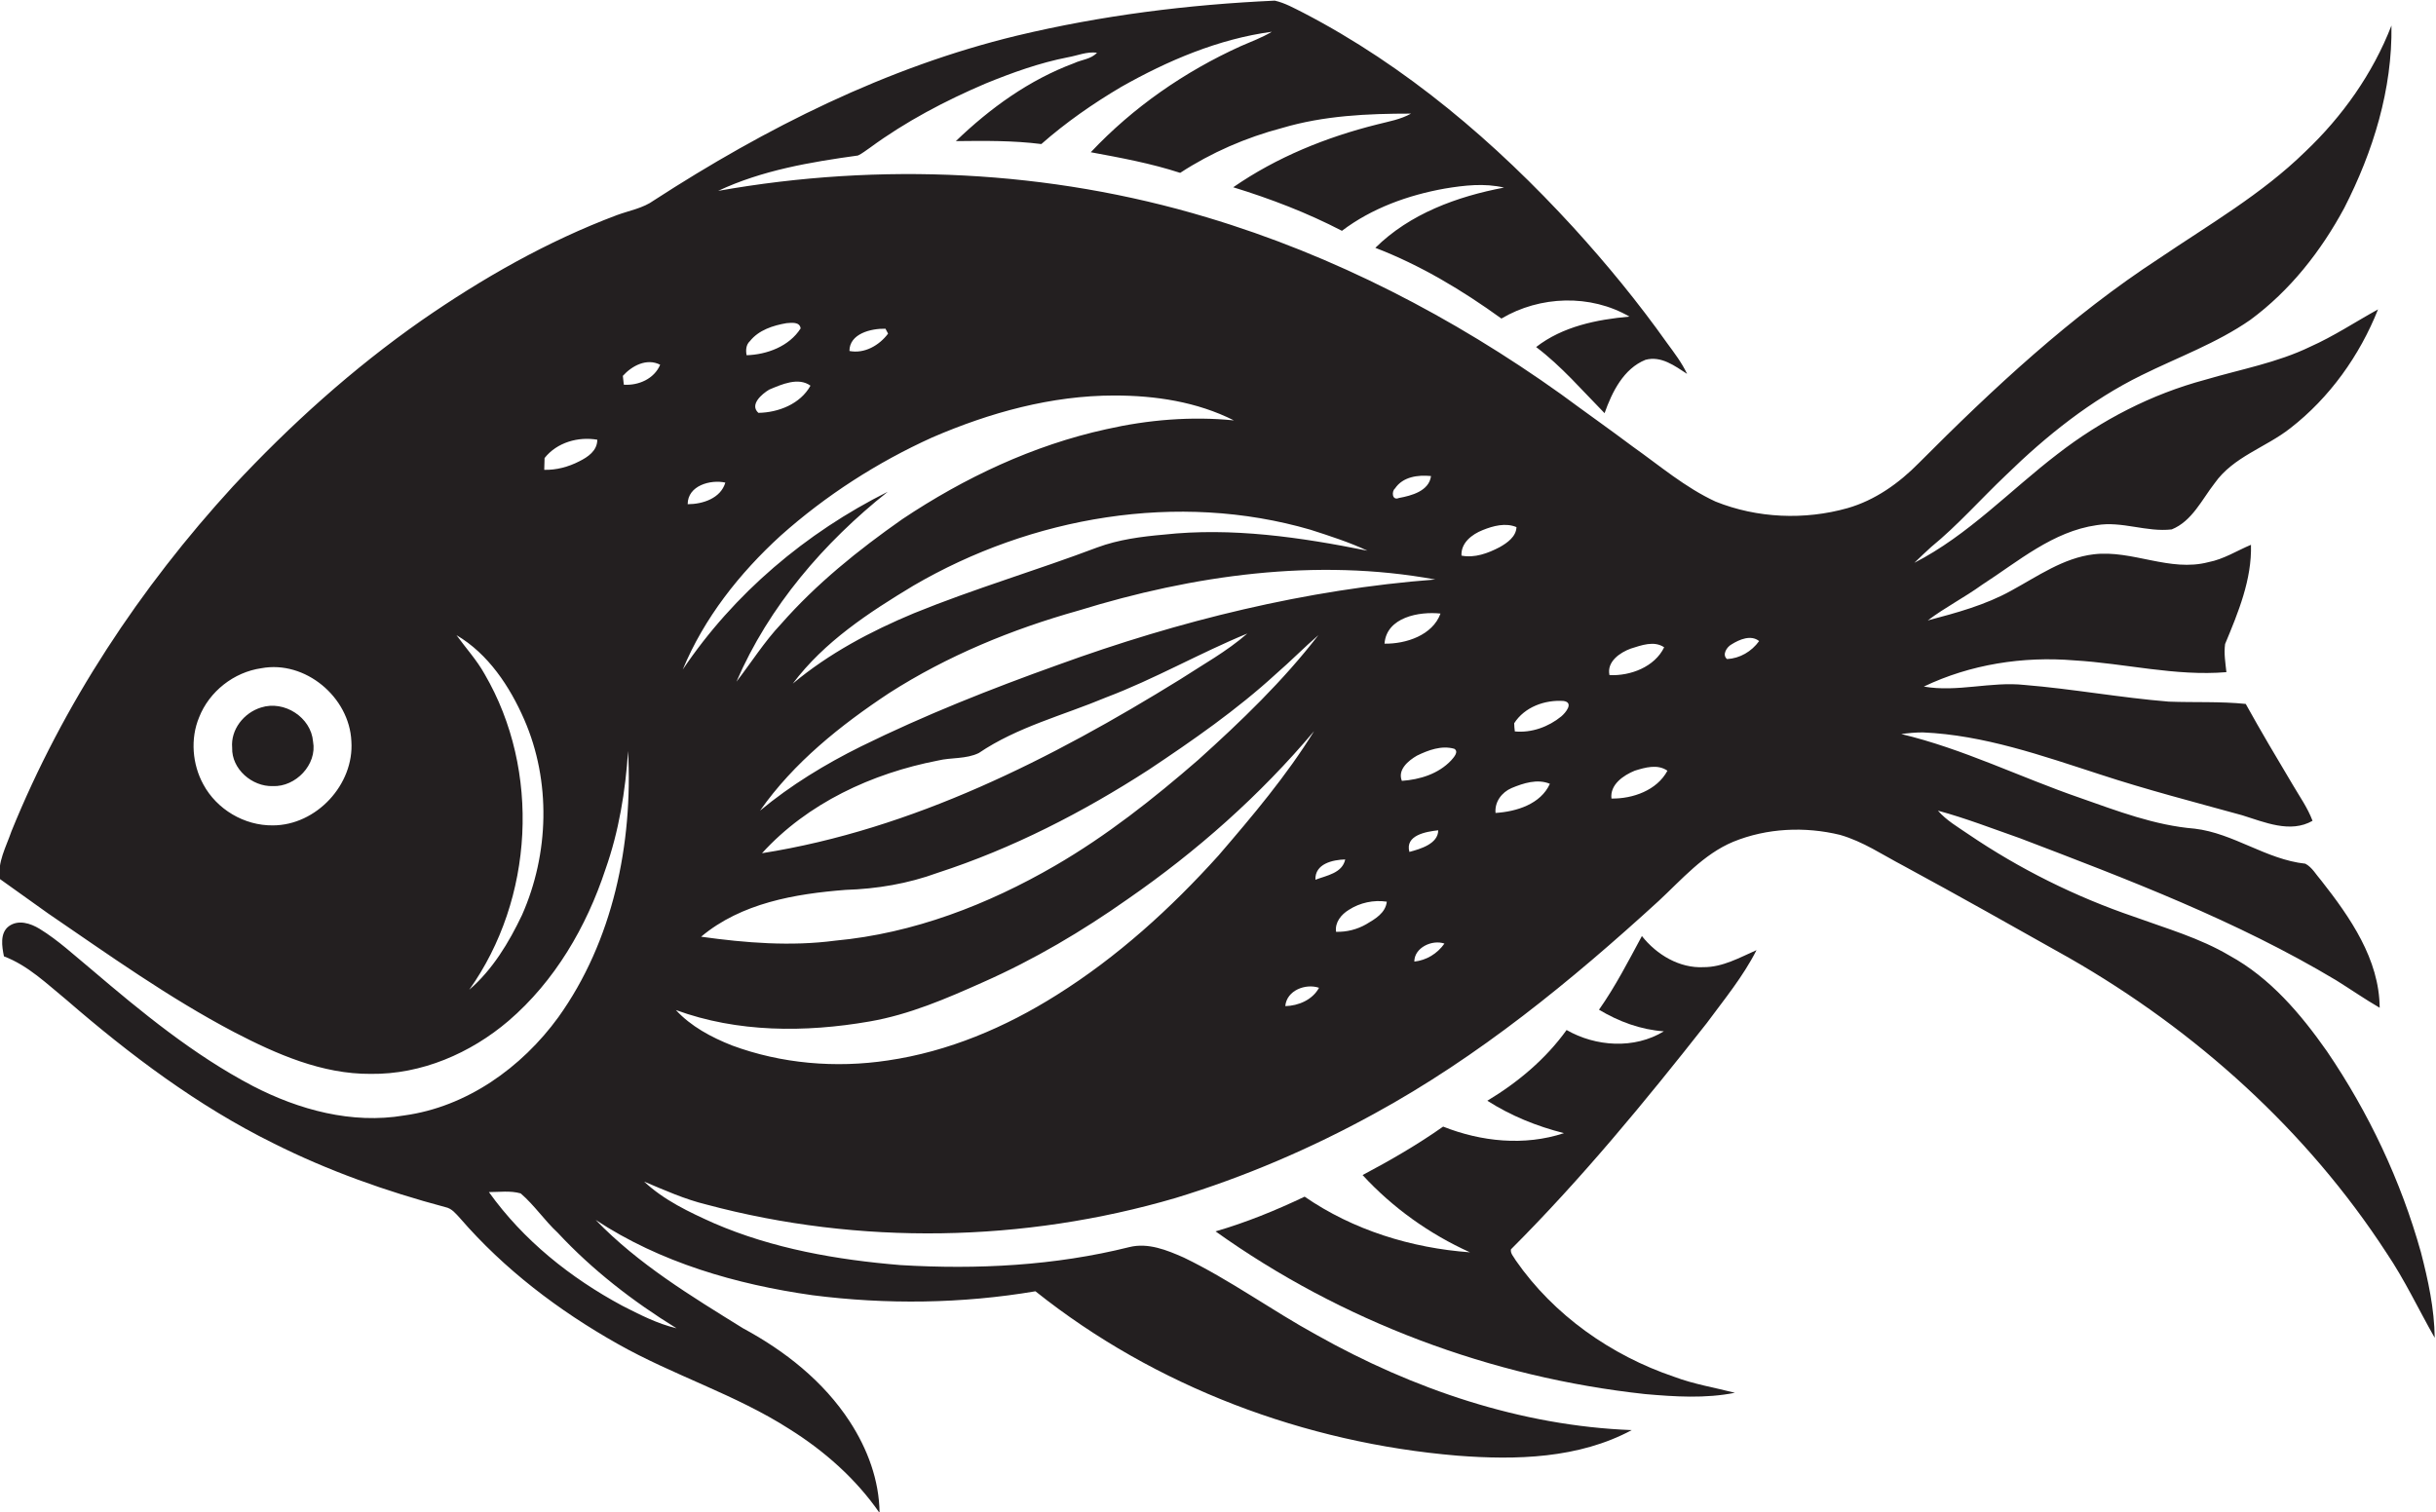
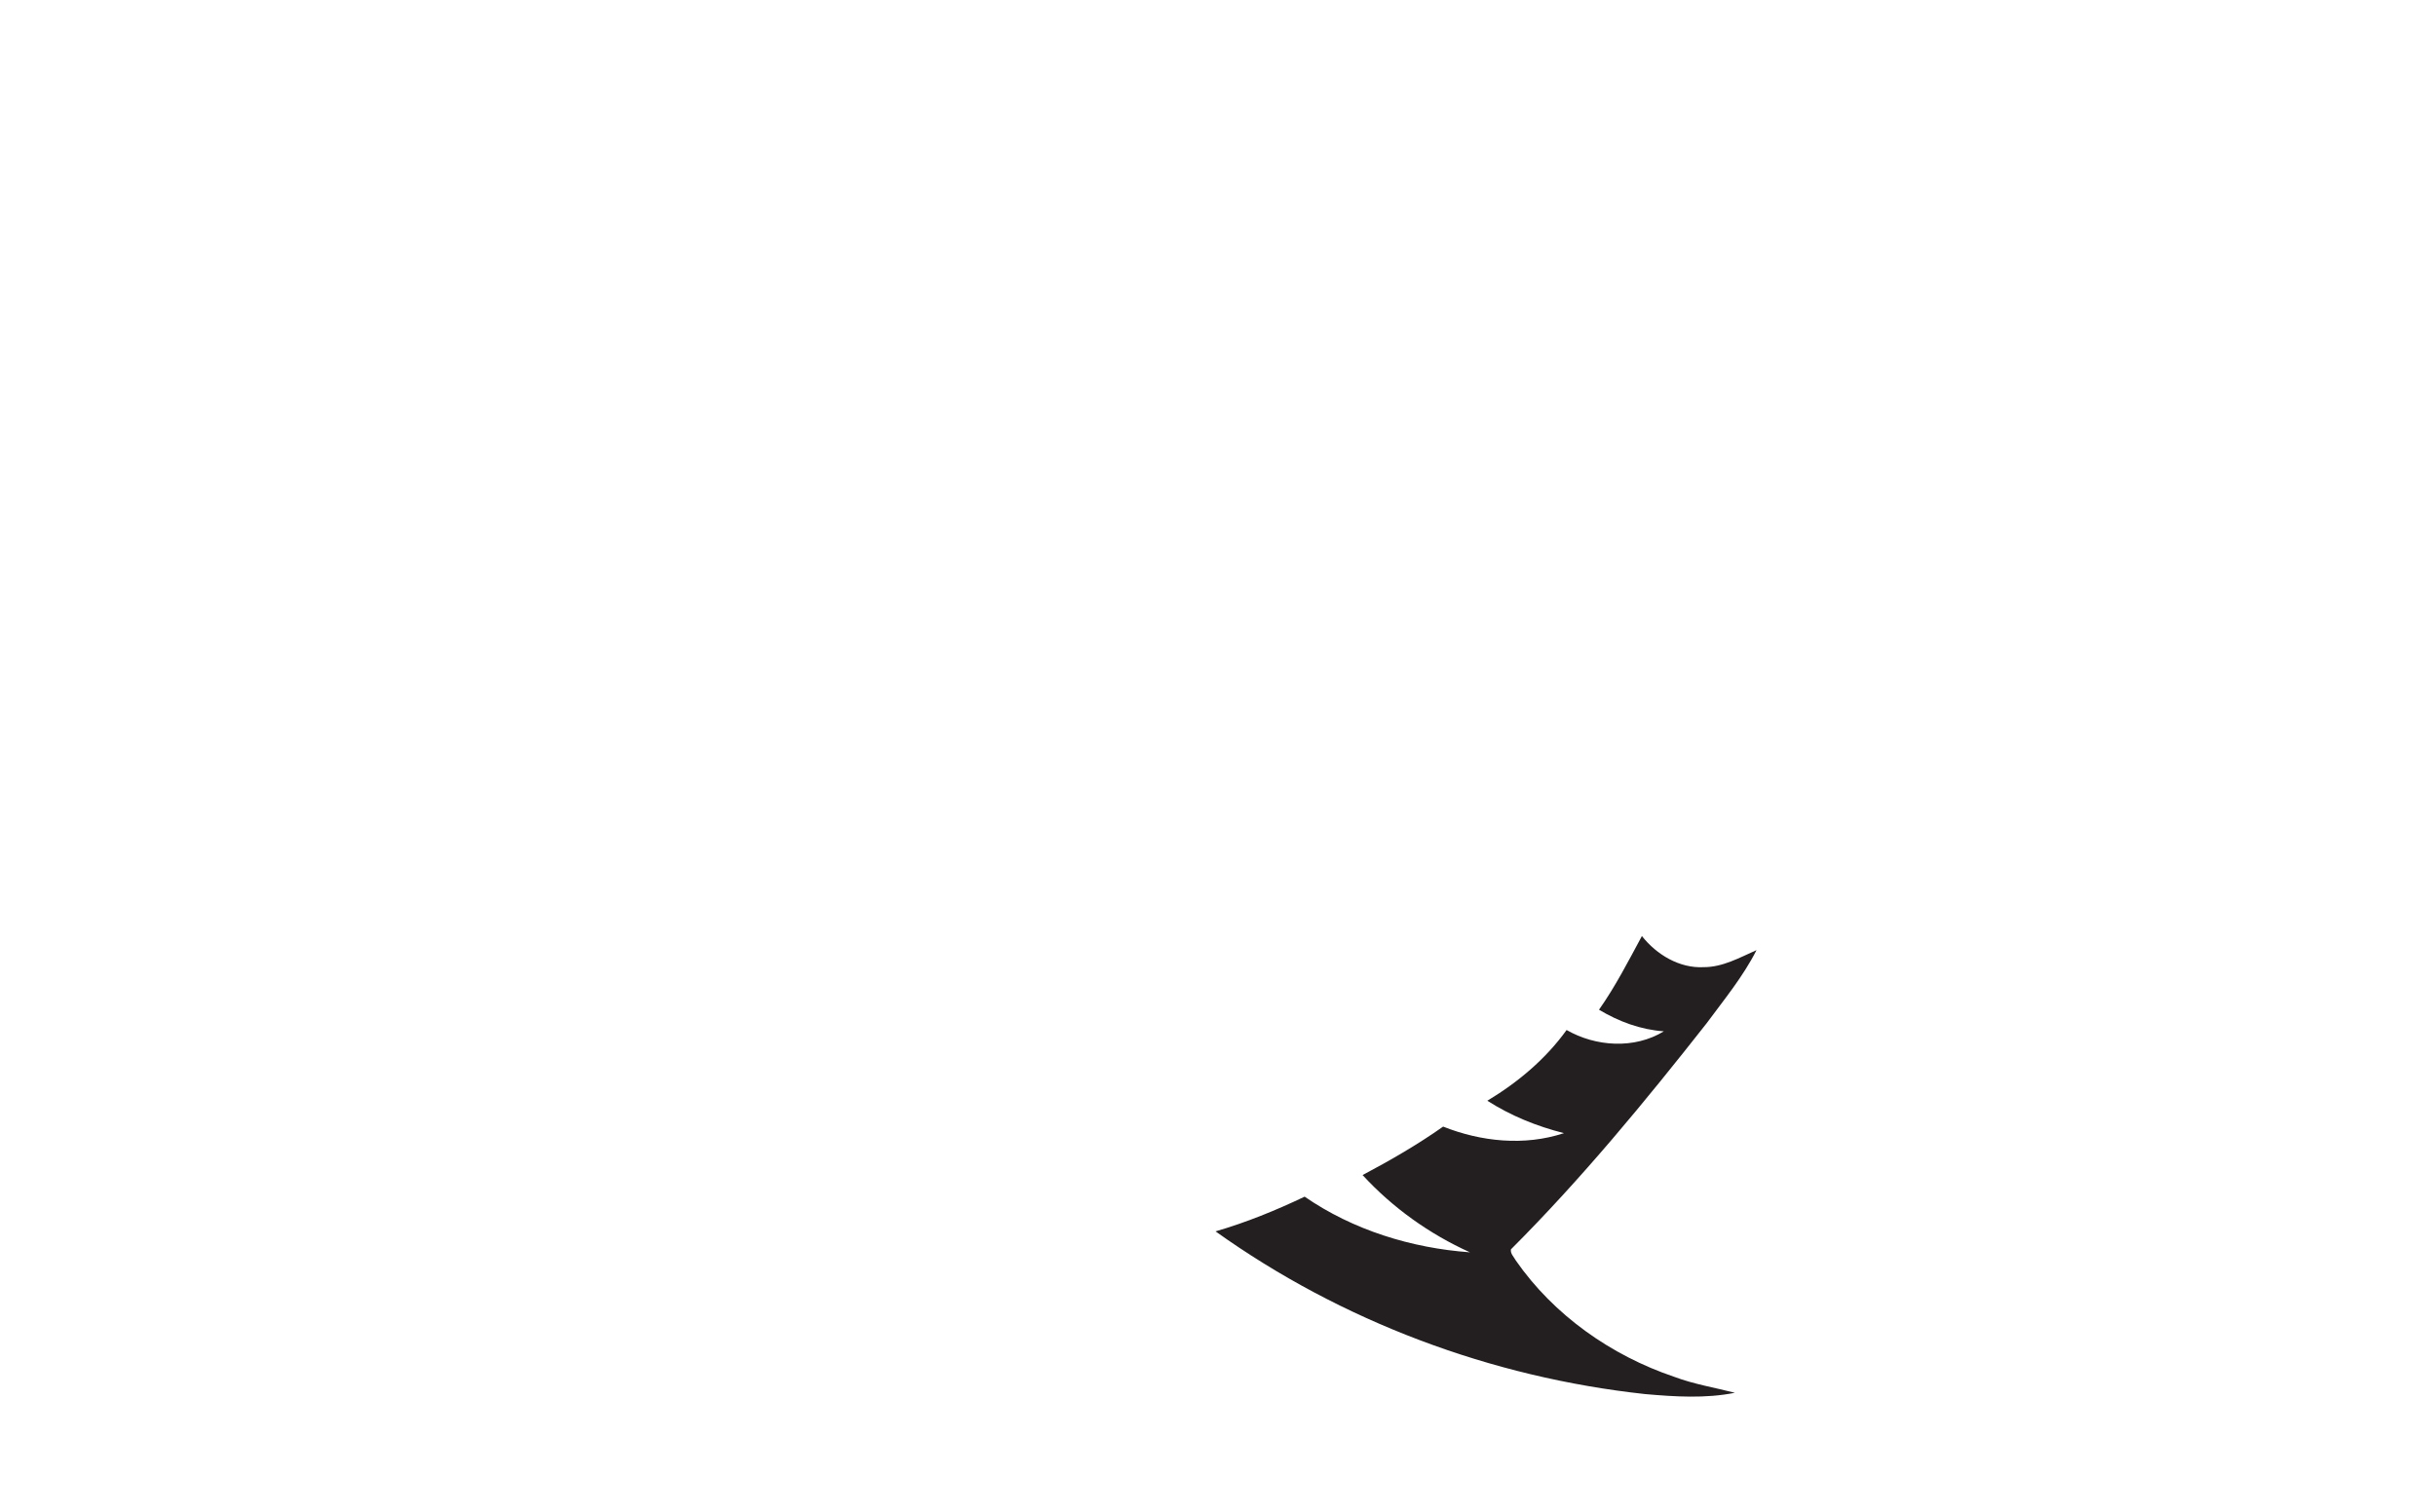
<svg xmlns="http://www.w3.org/2000/svg" version="1.1" id="Layer_1" x="0px" y="0px" viewBox="0 0 743.9 461.9" enable-background="new 0 0 743.9 461.9" xml:space="preserve">
  <g>
-     <path fill="#231F20" d="M739.3,382.5c-6.1-21.8-15.9-42.6-28.7-61.4c-8-11.4-17.3-22.4-29.7-29.2c-9.1-5.4-19.3-8.3-29.2-11.9   c-17.9-6.1-35-14.6-50.6-25.2c-3.2-2.2-6.7-4.2-9.3-7.2c8.5,2.3,16.7,5.5,25,8.4c33,12.6,66.2,25.2,96.6,43.4   c4.5,2.8,8.8,5.8,13.3,8.4c-0.1-14.8-9-27.6-17.8-38.8c-1.6-1.8-2.8-4.1-4.9-5.2c-12-1.3-21.9-9.3-33.8-10.7   c-12.2-1-23.6-5.4-35-9.4c-18.3-6.3-35.7-15-54.6-19.5c2.2-0.3,4.4-0.5,6.6-0.5c18.6,0.8,36.4,7.1,54,12.8   c14.3,4.7,29,8.5,43.5,12.5c6.8,2.1,14.7,5.6,21.5,1.7c-1.5-4-4-7.5-6.1-11.1c-4.9-8.2-9.7-16.3-14.3-24.6   c-7.8-0.8-15.7-0.4-23.5-0.7c-14.8-1.2-29.4-3.9-44.1-5.1c-10.2-1.1-20.5,2.3-30.7,0.5c14.2-6.8,30.3-9.3,45.9-8   c15.5,0.9,30.9,4.9,46.5,3.6c-0.3-2.8-0.8-5.7-0.4-8.6c4-9.6,8.2-19.7,7.9-30.3c-4.3,1.8-8.3,4.4-13,5.3c-11.8,3.1-23.2-3.8-35-2.4   c-9.3,1.1-17.1,6.7-25.2,11.1c-7.9,4.4-16.8,6.8-25.5,9.1c5.3-4,11.2-7,16.6-10.9c11-7.1,21.6-16.3,35-18.2   c7.7-1.3,15.2,2.2,22.9,1.3c6.2-2.5,9.2-9.1,13.1-14.1c5.7-8.1,15.6-10.9,23.1-16.8c12-9.3,21.2-22.2,26.8-36.3   c-6.9,3.8-13.5,8.2-20.7,11.4c-10.1,4.9-21.3,6.9-32.1,10.1c-16.4,4.4-31.7,12.3-45.1,22.7c-14.5,11.1-27.3,24.8-43.7,33.2   c1.7-1.6,3.3-3.2,5.1-4.8c8.2-6.7,15.2-14.7,22.9-22c12.3-12,25.9-22.9,41.4-30.5c11.1-5.5,23-9.8,33.2-16.9   c12.1-8.9,21.6-21,28.7-34.2c8.8-17.2,14.7-36.2,14.4-55.7c-5.7,14.7-15,27.8-26.4,38.6c-13.2,12.9-29.3,22.2-44.5,32.5   c-27,17.6-50.7,39.7-73.4,62.5c-6.1,6.2-13.4,11.4-21.8,13.8c-13.1,3.7-27.6,3.1-40.3-2c-9.3-4.3-17.1-11-25.3-16.8   c-7.2-5.4-14.6-10.6-21.9-16c-32.9-23.5-69.3-42.4-108.1-54c-48.2-14.5-99.8-16.9-149.3-8.1c13.4-6.3,28.2-8.8,42.7-10.8   c1.3-0.6,2.5-1.6,3.7-2.4c10.9-8,22.9-14.3,35.3-19.6c8.1-3.3,16.4-6.3,25.1-8c2.9-0.5,5.8-1.8,8.9-1.4c-1.8,2-4.7,2.1-7,3.2   c-13.7,5.1-25.6,13.7-36.1,23.8c8.7-0.1,17.4-0.2,26.1,0.9c7.5-6.6,15.7-12.3,24.3-17.4c14.3-8.1,29.8-14.7,46.1-16.9   c-3,1.8-6.3,3-9.5,4.4c-17.2,7.8-32.9,18.7-45.8,32.4c9.2,1.7,18.4,3.4,27.3,6.3c9.5-6.2,20.1-10.8,31.1-13.7   c12.8-3.8,26.1-4.4,39.4-4.4c-3.2,1.8-6.8,2.4-10.3,3.3c-15.6,3.9-30.7,10-44,19.2c11.4,3.5,22.6,7.8,33.2,13.3   c9.1-6.9,20.2-10.9,31.4-12.9c6-1,12.1-1.7,18.1-0.3c-14.3,2.7-28.8,8-39.3,18.4c13.8,5.3,26.6,13,38.5,21.6   c11.8-7,27.2-7.5,39.1-0.6c-10,0.9-20.4,3-28.5,9.3c7.8,5.9,14.1,13.3,20.9,20.2c2.3-6.5,5.8-13.6,12.5-16.3   c4.8-1.3,9,1.9,12.7,4.3c-1.6-3.4-3.9-6.4-6.1-9.4c-8.8-12.4-18.4-24.1-28.6-35.3c-23.8-26-51.1-49.3-82.5-65.6   c-2.8-1.4-5.6-3-8.7-3.7c-26.5,1.2-52.9,4.5-78.8,10.7c-39.7,9.6-76.7,28.2-110.8,50.3c-3.3,2.4-7.5,3.1-11.3,4.5   c-21.3,8-41.1,19.3-59.7,32.2c-21,14.7-40.1,31.9-57.6,50.7c-28.3,30.9-51.8,66.4-67.6,105.3c-1.6,4.7-4.4,9.6-3.5,14.6   c4.9,3.5,9.8,7,14.7,10.5c18.6,12.7,36.9,25.8,56.9,36.3c12.9,6.7,26.8,12.8,41.6,12.7c15.5,0.2,30.5-6.3,42.1-16.2   c14.1-12.1,23.8-28.7,29.6-46.3c4.1-11.6,6.1-23.9,6.9-36.1c1.5,28.3-4.6,58-21.3,81.3c-11.2,15.4-28,27.4-47.1,30   c-15.9,2.7-32.1-1.7-46.2-9c-18.1-9.5-33.9-22.5-49.4-35.7c-5.1-4.2-10-8.8-15.7-12.3c-2.8-1.7-6.5-2.9-9.4-0.8   c-2.8,2.1-2.1,6.2-1.5,9.2c7.4,2.8,13.1,8.4,19.1,13.3c19.4,16.8,40.1,32.4,63.2,43.8c16.7,8.4,34.5,14.7,52.5,19.5   c2,0.4,3.2,2,4.5,3.4c13.5,15.6,30.1,28.2,48,38.3c17.1,9.7,36.1,15.5,52.6,26.1c10.7,6.7,20.3,15.2,27.5,25.6   c-0.1-10-3.7-19.6-9.1-27.9c-8-12.3-19.8-21.6-32.6-28.5c-15.8-9.8-32-19.6-45-33.1c19.7,13,42.9,19.7,66.2,23   c22.6,2.9,45.7,2.6,68.1-1.2c36.6,29.2,82.3,46.3,128.8,50.2c18,1.4,37.1,0.9,53.3-7.8c-33.9-1.3-66.8-12.5-96.3-29.1   c-13.7-7.5-26.4-16.8-40.5-23.6c-5.2-2.3-10.9-4.6-16.6-3.2c-22.8,5.7-46.5,6.9-69.9,5.5c-19.4-1.6-39-5-57-12.8   c-7.6-3.4-15.2-7-21.3-12.7c6.2,2.6,12.4,5.4,19,7c46.7,12.5,96.9,11.6,143.3-2c21-6.4,41.3-15.1,60.6-25.7   c31.9-17.4,60.2-40.6,86.9-65c7.1-6.6,13.7-14.3,22.8-18.1c10.3-4.2,21.9-4.7,32.6-2.1c7,2,13,6.1,19.3,9.4   c17,9.2,33.8,18.7,50.7,28.2c38.6,22.1,72.6,52.7,96.9,90.1c5.6,8.3,9.8,17.3,14.7,25.9C743.4,399.7,741.5,391,739.3,382.5z    M83.3,252.1c-8.7,0.1-17.1-4.9-21.2-12.5c-3.4-6.2-4-14-1.3-20.5c3.1-7.9,10.6-13.8,19-15c13.4-2.5,26.9,8.8,27.5,22.3   C108.2,239.6,96.6,252.1,83.3,252.1z M159.4,279.5c-4,8.4-9,16.7-16.1,22.8c19.7-27.7,21.9-66.9,4.7-96.4   c-2.4-4.3-5.7-7.9-8.6-11.9c9.7,5.7,16.3,15.7,20.7,25.8C168.3,238.6,167.7,260.8,159.4,279.5z M176.9,140.9   c-3.3,1.7-7,2.7-10.7,2.6c0-1.2,0.1-2.4,0.1-3.6c3.8-4.8,10.3-6.6,16.1-5.6C182.4,137.7,179.5,139.6,176.9,140.9z M206.6,405.7   c-5.9-1.4-11.3-4.2-16.6-6.9c-15.8-8.5-30.2-20-40.7-34.7c3.2,0,6.5-0.5,9.7,0.4c4.2,3.6,7.3,8.3,11.3,12   C180.9,387.9,193.3,397.5,206.6,405.7z M439.9,187.4c-2.4,6.6-10.5,9.3-17.1,9.2C423.4,188.5,433.4,186.7,439.9,187.4z M323,203.1   c-20.4,7.3-40.6,15.3-60.1,24.9c-10.9,5.4-21.4,11.8-30.8,19.6c10.3-14.7,24.6-26.1,39.4-35.9c17.8-11.4,37.5-19.5,57.8-25.2   c35-10.8,72.6-16.2,109-9.5C398.9,180,360.1,189.6,323,203.1z M258.2,271.8c9.6-0.3,19.1-1.9,28.1-5.2   c22.8-7.4,44.4-18.5,64.5-31.5c13.5-9,26.9-18.3,38.9-29.3c4.4-3.8,8.5-8,12.9-11.8c-10.8,14-23.6,26.3-36.7,38.1   c-13.7,11.9-28,23.2-43.7,32.3c-20.5,11.9-43.3,20.7-67.1,22.9c-13.6,1.8-27.4,0.7-41-1.2C226.4,275.8,242.8,273,258.2,271.8z    M232.7,260.6c13.9-15.3,33.6-24.4,53.7-28.3c4.1-1,8.6-0.4,12.5-2.3c11.8-8,25.8-11.5,38.9-17c14.8-5.6,28.5-13.5,43.1-19.5   c-6.3,5.5-13.6,9.5-20.5,14C321.1,231.8,278.8,253.3,232.7,260.6z M410.8,262.5c-0.9,4.2-5.7,4.9-9.1,6.2   C401.5,263.8,407,262.6,410.8,262.5z M426,149.2c2.4-3.6,7-4.2,11-3.8c-0.6,4.6-6,6-9.8,6.7C425.1,153,424.9,150.1,426,149.2z    M417.6,168.2c-20.4-4.1-41.4-7.2-62.3-4.9c-6.8,0.6-13.7,1.5-20.2,3.9c-18.5,7-37.6,12.6-56,20.1c-13.2,5.5-26,12.3-37,21.5   c9.6-12.8,23.2-21.7,36.8-29.9c36.1-21.1,80.8-28.9,121.3-17.1C406.1,163.7,412,165.6,417.6,168.2z M270.4,100.4   c0.2,0.4,0.6,1.1,0.8,1.5c-2.7,3.6-7.2,6.2-11.8,5.3C259.4,101.9,266,100.3,270.4,100.4z M229,104.2c2.7-3.4,7.1-4.8,11.2-5.5   c1.5-0.1,4-0.5,4.3,1.6c-3.5,5.5-10.3,8-16.5,8.2C227.7,107,227.8,105.3,229,104.2z M247.5,117.8c-3.1,5.6-9.8,8.2-15.9,8.3   c-2.8-2.5,1.1-5.8,3.3-7.1C238.7,117.4,243.8,115.1,247.5,117.8z M221.5,147.4c-1.4,4.8-6.9,6.6-11.5,6.6   C210,148.3,217,146.4,221.5,147.4z M238.4,163.6c13.8-12.3,29.5-22.4,46.3-30c17.6-7.6,36.4-12.8,55.6-12.8   c12.5,0,25.2,1.9,36.5,7.6c-13-1.3-26.2-0.2-39,2.7c-22.3,4.9-43.3,14.8-62.3,27.5c-13.4,9.4-26.2,19.7-37,32   c-5.1,5.4-9.1,11.8-13.6,17.6c9.9-23,26.7-42.5,46.2-58c-25,12.5-47,31.1-62.6,54.3C215,188.8,225.8,175.1,238.4,163.6z    M190.5,117.5c-0.1-0.7-0.2-2-0.3-2.7c2.8-3.1,7.3-5.5,11.4-3.4C199.8,115.7,195,117.8,190.5,117.5z M322.7,303.9   c-15.7,9.9-33.1,17.3-51.6,20c-15.9,2.4-32.5,1-47.6-4.6c-6.3-2.5-12.5-5.8-17.1-10.8c18.8,6.9,39.5,6.9,59.1,3.5   c12.2-2.1,23.5-7,34.7-12c15.6-6.9,30.3-15.6,44.2-25.4c21.1-14.6,40.4-31.7,56.9-51.3c-8.4,13.6-18.8,25.9-29.2,38   C357.5,277.5,341.2,292.3,322.7,303.9z M392.5,307.3c0.4-4.8,6.2-7,10.3-5.6C400.8,305.4,396.5,307.2,392.5,307.3z M417.2,282.3   c-2.8,1.6-6,2.4-9.2,2.3c-0.4-2.9,1.6-5.3,3.9-6.7c3.4-2.2,7.6-3.1,11.6-2.5C423.1,278.9,419.9,280.7,417.2,282.3z M439.2,253.6   c0,4.1-5.4,5.7-8.8,6.6C429,255.1,435.5,254,439.2,253.6z M431.9,293.7c0-4.3,5.5-6.8,9.2-5.5C438.9,291.3,435.6,293.3,431.9,293.7   z M443.1,232.3c-3.9,4.1-9.5,5.8-15,6.2c-1.4-3.4,2-6.2,4.6-7.7c3.5-1.7,7.5-3.2,11.4-2.1C445.6,229.6,443.9,231.4,443.1,232.3z    M446.3,169.7c-0.2-3.9,3.2-6.5,6.5-7.8c3.2-1.3,7-2.3,10.3-0.9c-0.1,2.9-2.8,4.8-5.1,6.1C454.4,169,450.3,170.5,446.3,169.7z    M456.7,248.3c-0.3-3.4,1.9-6.3,4.9-7.6c3.6-1.5,7.9-2.9,11.7-1.3C470.5,245.6,463.1,247.9,456.7,248.3z M476.8,218.8   c-3.9,3.2-9.1,5.1-14.2,4.6c-0.1-0.6-0.2-1.9-0.2-2.5c3.2-5,9.4-7.2,15.1-6.8C480.7,214.6,478.1,217.7,476.8,218.8z M498,198.1   c3.2-1,7.1-2.5,10.2-0.4c-2.9,6-10.3,8.8-16.7,8.5C490.6,202.1,494.7,199.3,498,198.1z M492.1,243.9c-0.5-4.3,3.7-7.1,7.1-8.5   c3.2-1,7-2.1,10,0C506,241.4,498.6,244,492.1,243.9z M527.4,201.3c-1.6-1.3-0.1-3.7,1.4-4.5c2.4-1.5,5.9-3,8.4-1   C534.9,199,531.3,201.1,527.4,201.3z" />
-     <path fill="#231F20" d="M79.7,216.1c-5.2,1.6-9.3,6.7-8.8,12.3c-0.2,6.5,6.1,11.9,12.4,11.7c7,0.3,13.6-6.6,12.3-13.6   C95,219.1,86.8,213.8,79.7,216.1z" />
    <path fill="#231F20" d="M521.2,312.5c5.3-7.2,11.1-14.2,15.2-22.3c-5.2,2.3-10.3,5.2-16.1,5.2c-7.4,0.4-14.4-3.8-18.9-9.5   c-4.1,7.6-8.1,15.4-13.1,22.5c6,3.6,12.7,6.1,19.8,6.6c-9,5.5-20.8,4.7-29.7-0.4c-6.4,8.9-14.9,16-24.2,21.6   c7.2,4.6,15.1,7.8,23.4,9.9c-12.1,4-25.3,2.6-36.9-2c-7.8,5.5-16.1,10.3-24.6,14.8c9.2,10,20.4,18,32.8,23.6   c-17.9-1.3-35.7-6.8-50.5-17c-8.8,4.2-17.9,7.9-27.2,10.6c38.5,27.5,84.2,44.6,131.2,49.7c9.1,0.8,18.4,1.4,27.4-0.4   c-6.2-1.6-12.5-2.6-18.6-4.9c-19.2-6.5-36.7-18.8-48.3-35.5c-0.6-1.1-1.7-2.1-1.5-3.4C483,360,502.4,336.4,521.2,312.5z" />
  </g>
</svg>